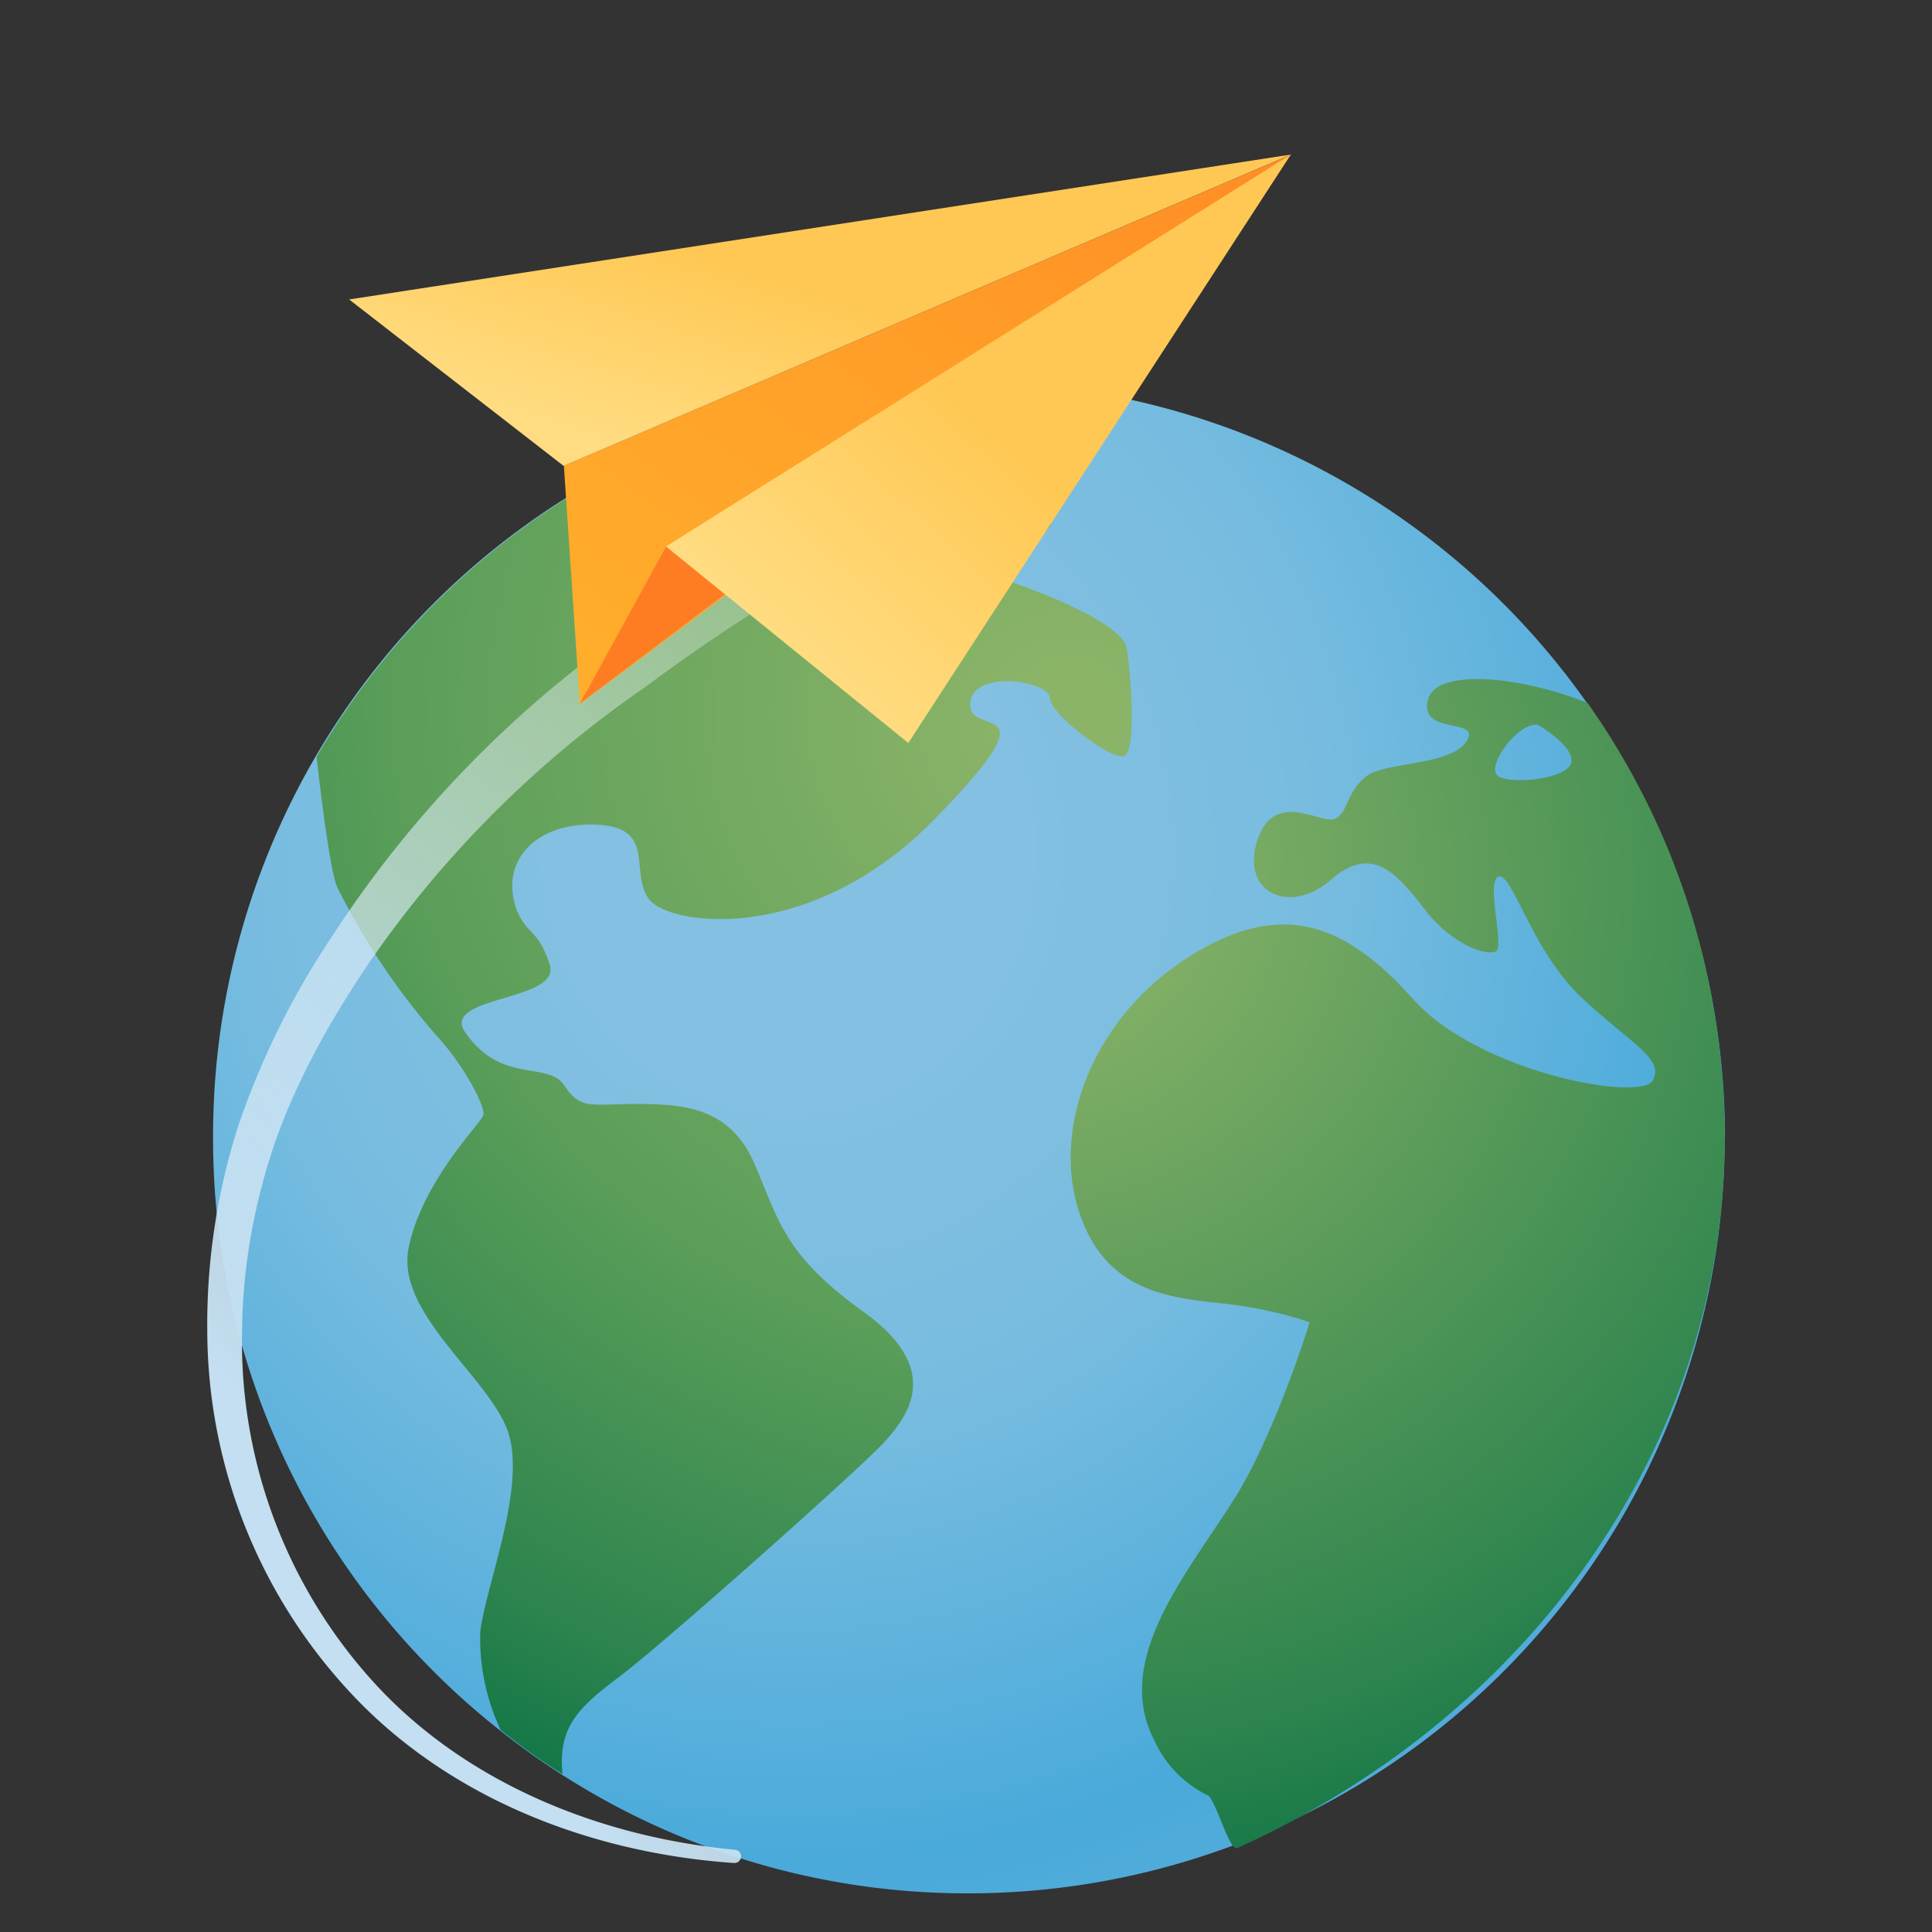
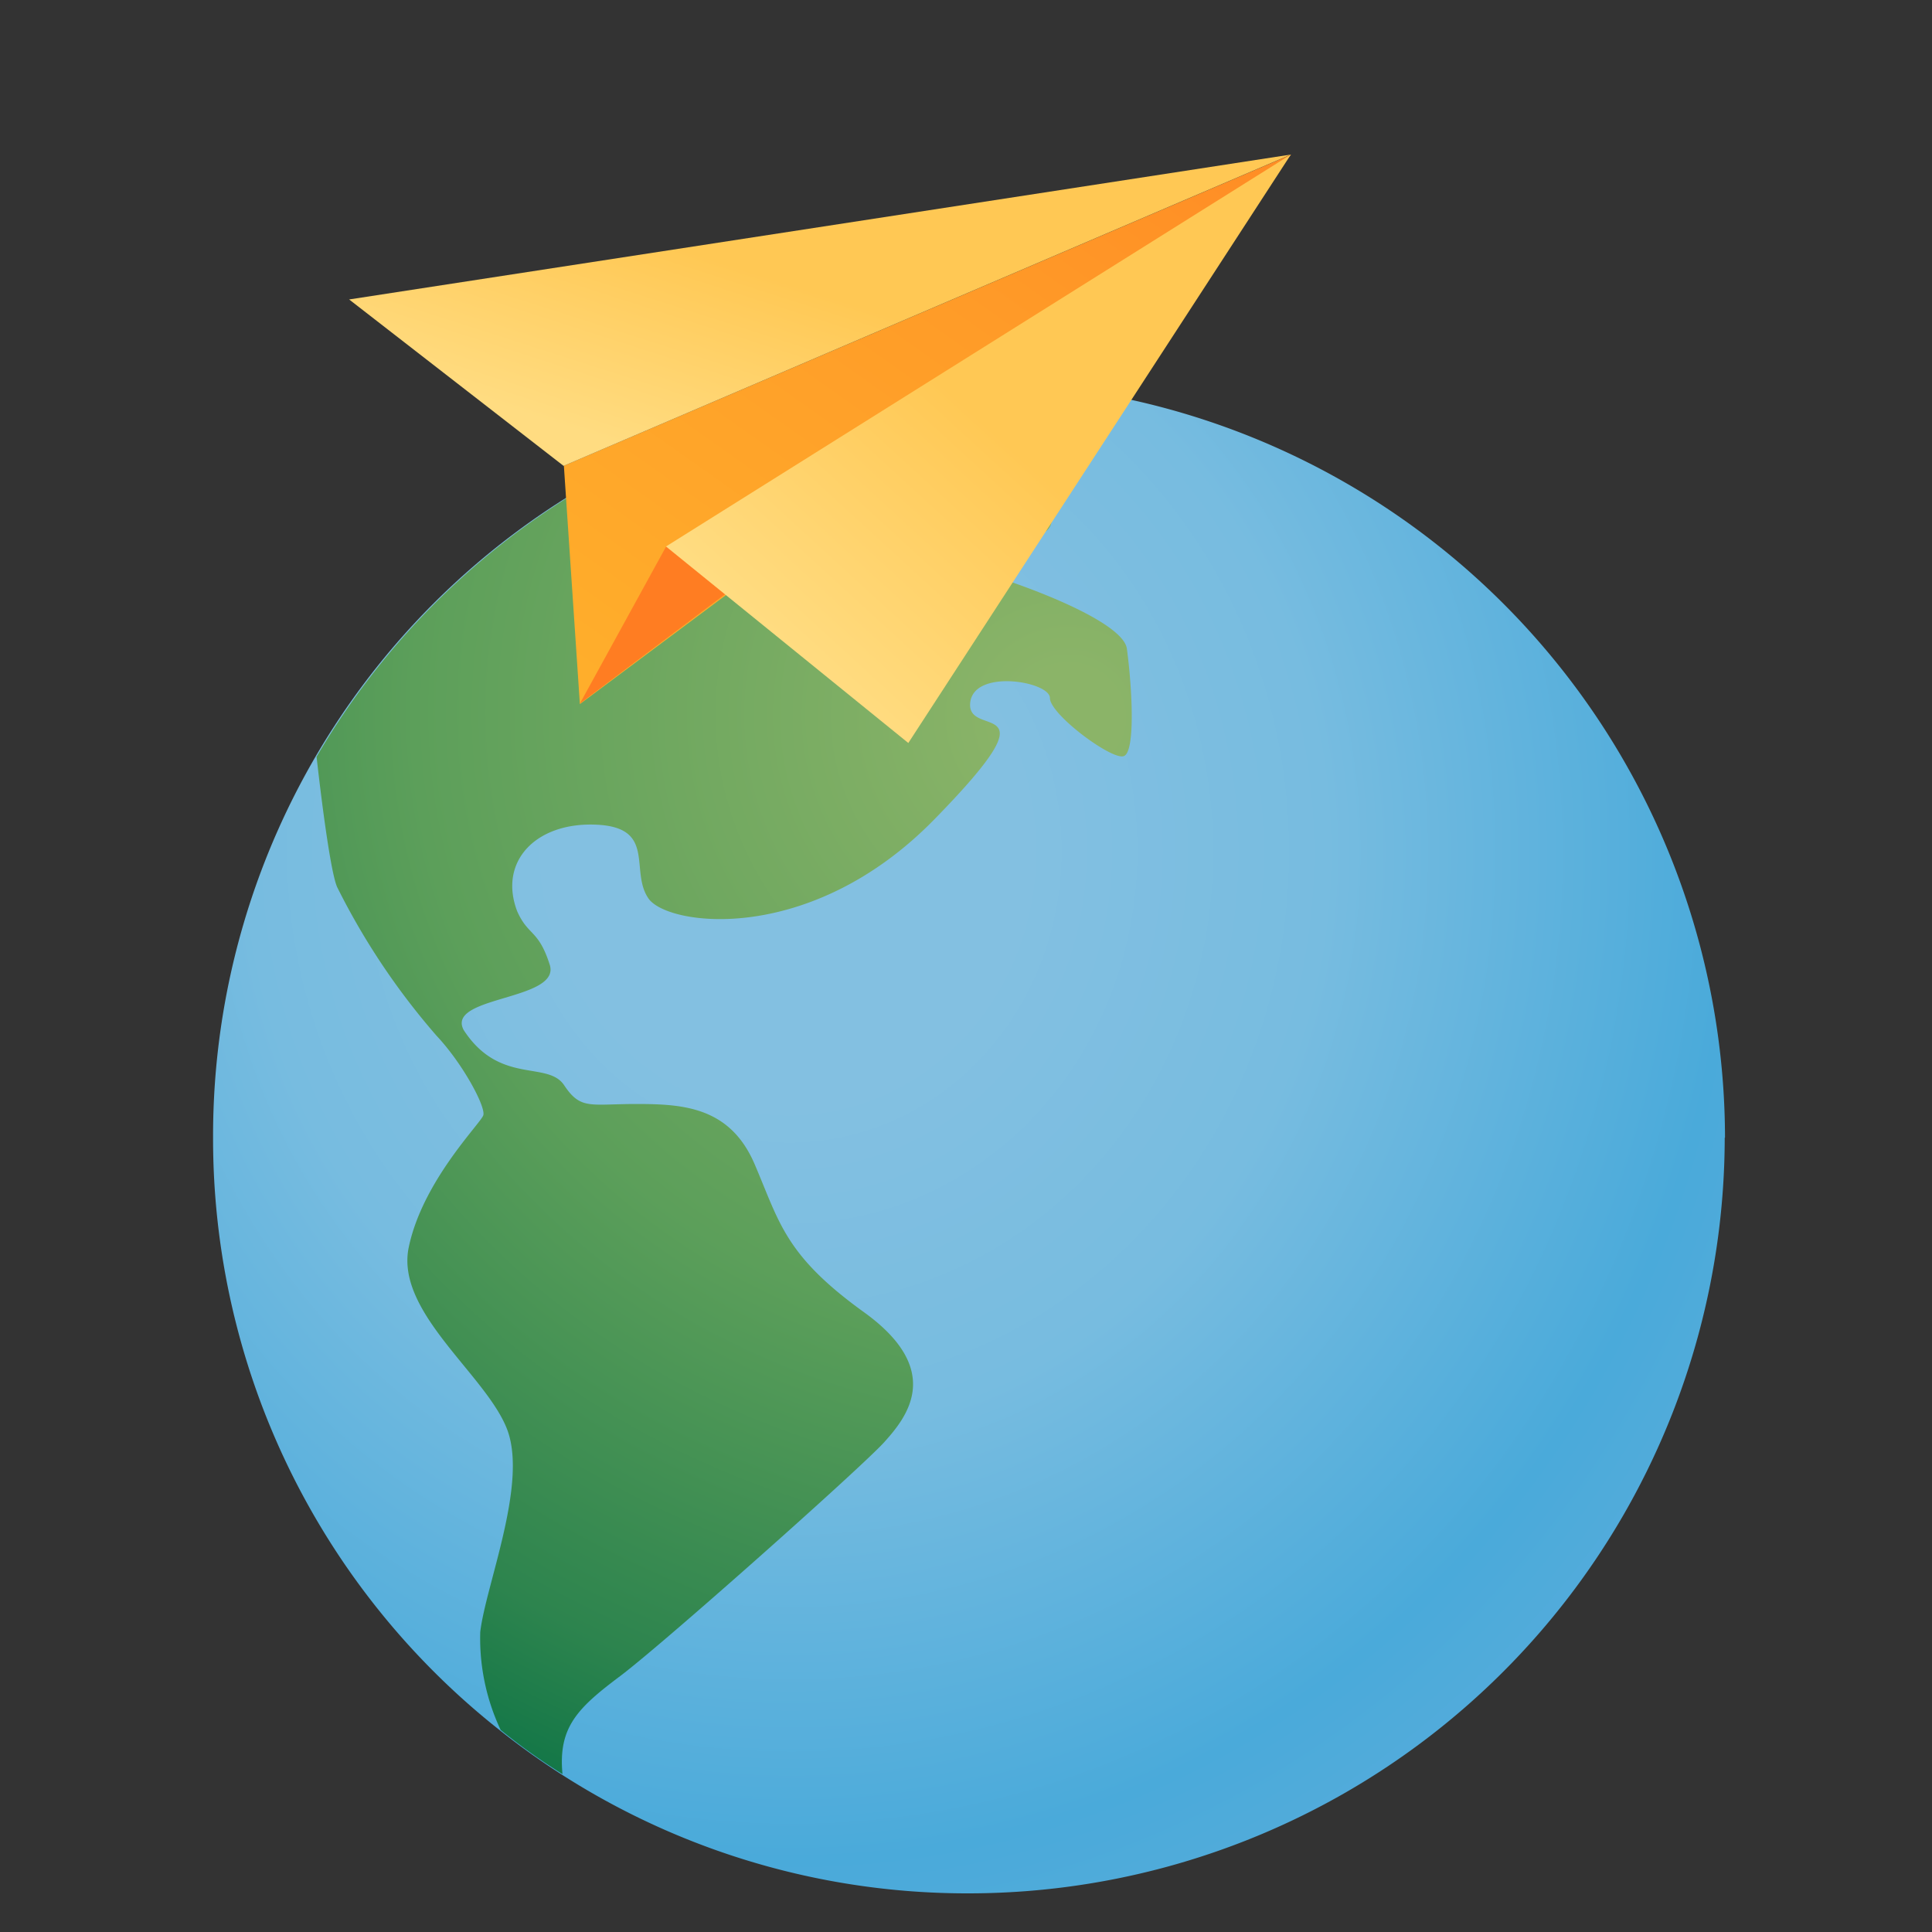
<svg xmlns="http://www.w3.org/2000/svg" width="70" height="70" fill="none">
  <rect width="100%" height="100%" fill="#333333" stroke="none" />
  <path fill="url(#a)" d="M62.49 41.22A27.41 27.41 0 0 1 35.1 68.6a27.2 27.2 0 0 1-16.98-5.9 27.3 27.3 0 0 1-10.4-21.48 27.28 27.28 0 0 1 16.12-24.96A27.41 27.41 0 0 1 62.5 41.22Z" />
  <path fill="url(#b)" d="M27.44 19.6c-.2 2.8 3.1.9 4 .4.9-.5 9.2 2.01 9.39 3.51.2 1.5.3 3.7-.1 3.88-.39.2-2.69-1.5-2.69-2.1 0-.6-2.8-1.08-2.89.2-.09 1.3 3.19-.39-1.29 4.19-4.48 4.59-9.65 3.88-10.36 2.88-.7-1 .3-2.58-1.89-2.68-2.2-.1-3.56 1.34-2.87 3.14.4.9.77.65 1.18 1.94.4 1.3-3.78 1.12-3.12 2.36 1.3 2 3.04 1.1 3.64 2 .6.9.93.68 2.62.68s3.4.1 4.29 2.2c.9 2.1 1.09 3.29 3.99 5.37 2.88 2.1 1.5 3.79.7 4.68-.81.9-7.97 7.27-9.56 8.47-1.56 1.17-2.26 1.86-2.1 3.56a22.32 22.32 0 0 1-2.24-1.6 7.8 7.8 0 0 1-.74-3.55c.2-1.69 1.69-5.28 1-7.27-.7-1.99-4.09-4.29-3.59-6.67.5-2.4 2.6-4.48 2.7-4.78.1-.3-.74-1.87-1.69-2.88a25.5 25.5 0 0 1-3.6-5.38c-.2-.42-.5-2.5-.75-4.73a27.37 27.37 0 0 1 12.4-11.16c1.29.11 2.4.47 2.4.47s.2-.9.8-.99c.6-.1 3.69 1.8 5.18 1.6 1.5-.21 1.69-1.1 3-1.1 1.3 0 3.48 2.29 2.68 2.98-.8.7-3.28-1.08-3.28-1.08s-1.3.39-2.59.2c-1.32-.22-4.41-1.51-4.62 1.26Z" />
-   <path fill="url(#c)" d="M57.52 25.47c-2.5-1-5.52-1.26-5.79-.1-.3 1.3 1.99.6 1.4 1.5-.6.9-2.99.7-3.68 1.3-.7.6-.6 1.29-1.1 1.5-.51.2-2.2-1.1-2.8.8-.6 1.89 1.2 2.7 2.68 1.4 1.5-1.3 2.4-.2 3.4 1.09.99 1.29 2.28 1.7 2.58 1.5.3-.21-.4-2.6.1-2.7.5-.1 1.2 2.7 2.99 4.38 1.8 1.69 3 2.2 2.59 3-.4.8-6.31-.27-8.7-2.95-2.4-2.68-4.75-3.72-8.24-1.44-3.48 2.29-4.78 6.18-3.88 9.07.9 2.88 3.1 3.18 5.08 3.39 1.99.2 3.3.7 3.3.7s-1.16 3.8-2.62 6.22c-1.66 2.71-4.56 5.91-3.01 8.92a4.1 4.1 0 0 0 1.94 2c.28.13.78 2.04 1.07 1.91 10.88-4.93 17.66-14.88 17.66-25.73 0-5.88-1.83-11.32-4.97-15.76Zm-.6 2.19c-.2.6-2.4.8-2.7.4-.3-.4.8-1.9 1.5-1.8 0 .01 1.39.8 1.2 1.4Z" />
-   <path fill="url(#d)" fill-rule="evenodd" d="M27.4 19.45a.24.24 0 0 0-.27 0l-4.92 3.76a40.49 40.49 0 0 0-10.26 10.84 29.22 29.22 0 0 0-3.32 6.75 23.6 23.6 0 0 0-1.12 7.43 19.3 19.3 0 0 0 5.64 13.57c3.58 3.56 8.54 5.36 13.44 5.7a.24.24 0 0 0 .04-.48c-4.8-.45-9.55-2.34-12.86-5.82a18.34 18.34 0 0 1-5-12.97c.02-2.37.46-4.74 1.24-6.97.8-2.23 1.98-4.32 3.31-6.3A38.87 38.87 0 0 1 23.37 24.9a64.89 64.89 0 0 1 5.86-3.9.24.24 0 0 0 0-.4l-1.84-1.15Z" clip-rule="evenodd" />
  <path fill="url(#e)" d="m20.43 16.87.58 8.64L44.8 7.76l1.98-2.16-26.34 11.27Z" />
  <path fill="url(#f)" d="m21 25.51 3.13-5.7 11.63-5.92-6.08 5.07L21 25.5Z" />
  <path fill="url(#g)" d="m24.13 19.8 8.78 7.12L46.77 5.6 24.13 19.8Z" />
  <path fill="url(#h)" d="m20.42 16.88-7.77-6.03L46.77 5.6 20.42 16.88Z" />
  <defs>
    <linearGradient id="d" x1="46.36" x2="10.89" y1="30.83" y2="60" gradientUnits="userSpaceOnUse">
      <stop stop-color="#fff" stop-opacity=".1" />
      <stop offset=".91" stop-color="#C3DFF1" />
    </linearGradient>
    <linearGradient id="e" x1="19.56" x2="49.33" y1="24.52" y2="-17.67" gradientUnits="userSpaceOnUse">
      <stop stop-color="#FFAF2B" />
      <stop offset=".37" stop-color="#FF9C28" />
      <stop offset=".82" stop-color="#FF7D22" />
    </linearGradient>
    <linearGradient id="f" x1="36.9" x2="26.18" y1="34.77" y2="19.5" gradientUnits="userSpaceOnUse">
      <stop stop-color="#FFAF2B" />
      <stop offset=".29" stop-color="#FF9C28" />
      <stop offset=".82" stop-color="#FF7D22" />
    </linearGradient>
    <linearGradient id="g" x1="29.57" x2="36.92" y1="24.48" y2="16.45" gradientUnits="userSpaceOnUse">
      <stop stop-color="#FFDC81" />
      <stop offset="1" stop-color="#FFC854" />
    </linearGradient>
    <linearGradient id="h" x1="20.84" x2="23.11" y1="15.59" y2="8.51" gradientUnits="userSpaceOnUse">
      <stop stop-color="#FFDC81" />
      <stop offset="1" stop-color="#FFC854" />
    </linearGradient>
    <radialGradient id="a" cx="0" cy="0" r="1" gradientTransform="matrix(40.7 -2.96 3.14 43.15 28.47 30.87)" gradientUnits="userSpaceOnUse">
      <stop offset=".21" stop-color="#83C0E1" />
      <stop offset=".48" stop-color="#77BCE0" />
      <stop offset=".84" stop-color="#4AAADA" />
      <stop offset="1" stop-color="#57ACDB" />
    </radialGradient>
    <radialGradient id="b" cx="0" cy="0" r="1" gradientTransform="matrix(46.59 6.7 -6.34 44.06 38.7 25.86)" gradientUnits="userSpaceOnUse">
      <stop offset=".04" stop-color="#8BB468" />
      <stop offset=".51" stop-color="#5C9F5A" />
      <stop offset=".84" stop-color="#2D844E" />
      <stop offset=".98" stop-color="#0E7446" />
    </radialGradient>
    <radialGradient id="c" cx="0" cy="0" r="1" gradientTransform="translate(37.54 32) scale(39.27)" gradientUnits="userSpaceOnUse">
      <stop offset=".05" stop-color="#8BB468" />
      <stop offset=".8" stop-color="#2D844E" />
      <stop offset=".98" stop-color="#0E7446" />
    </radialGradient>
  </defs>
</svg>